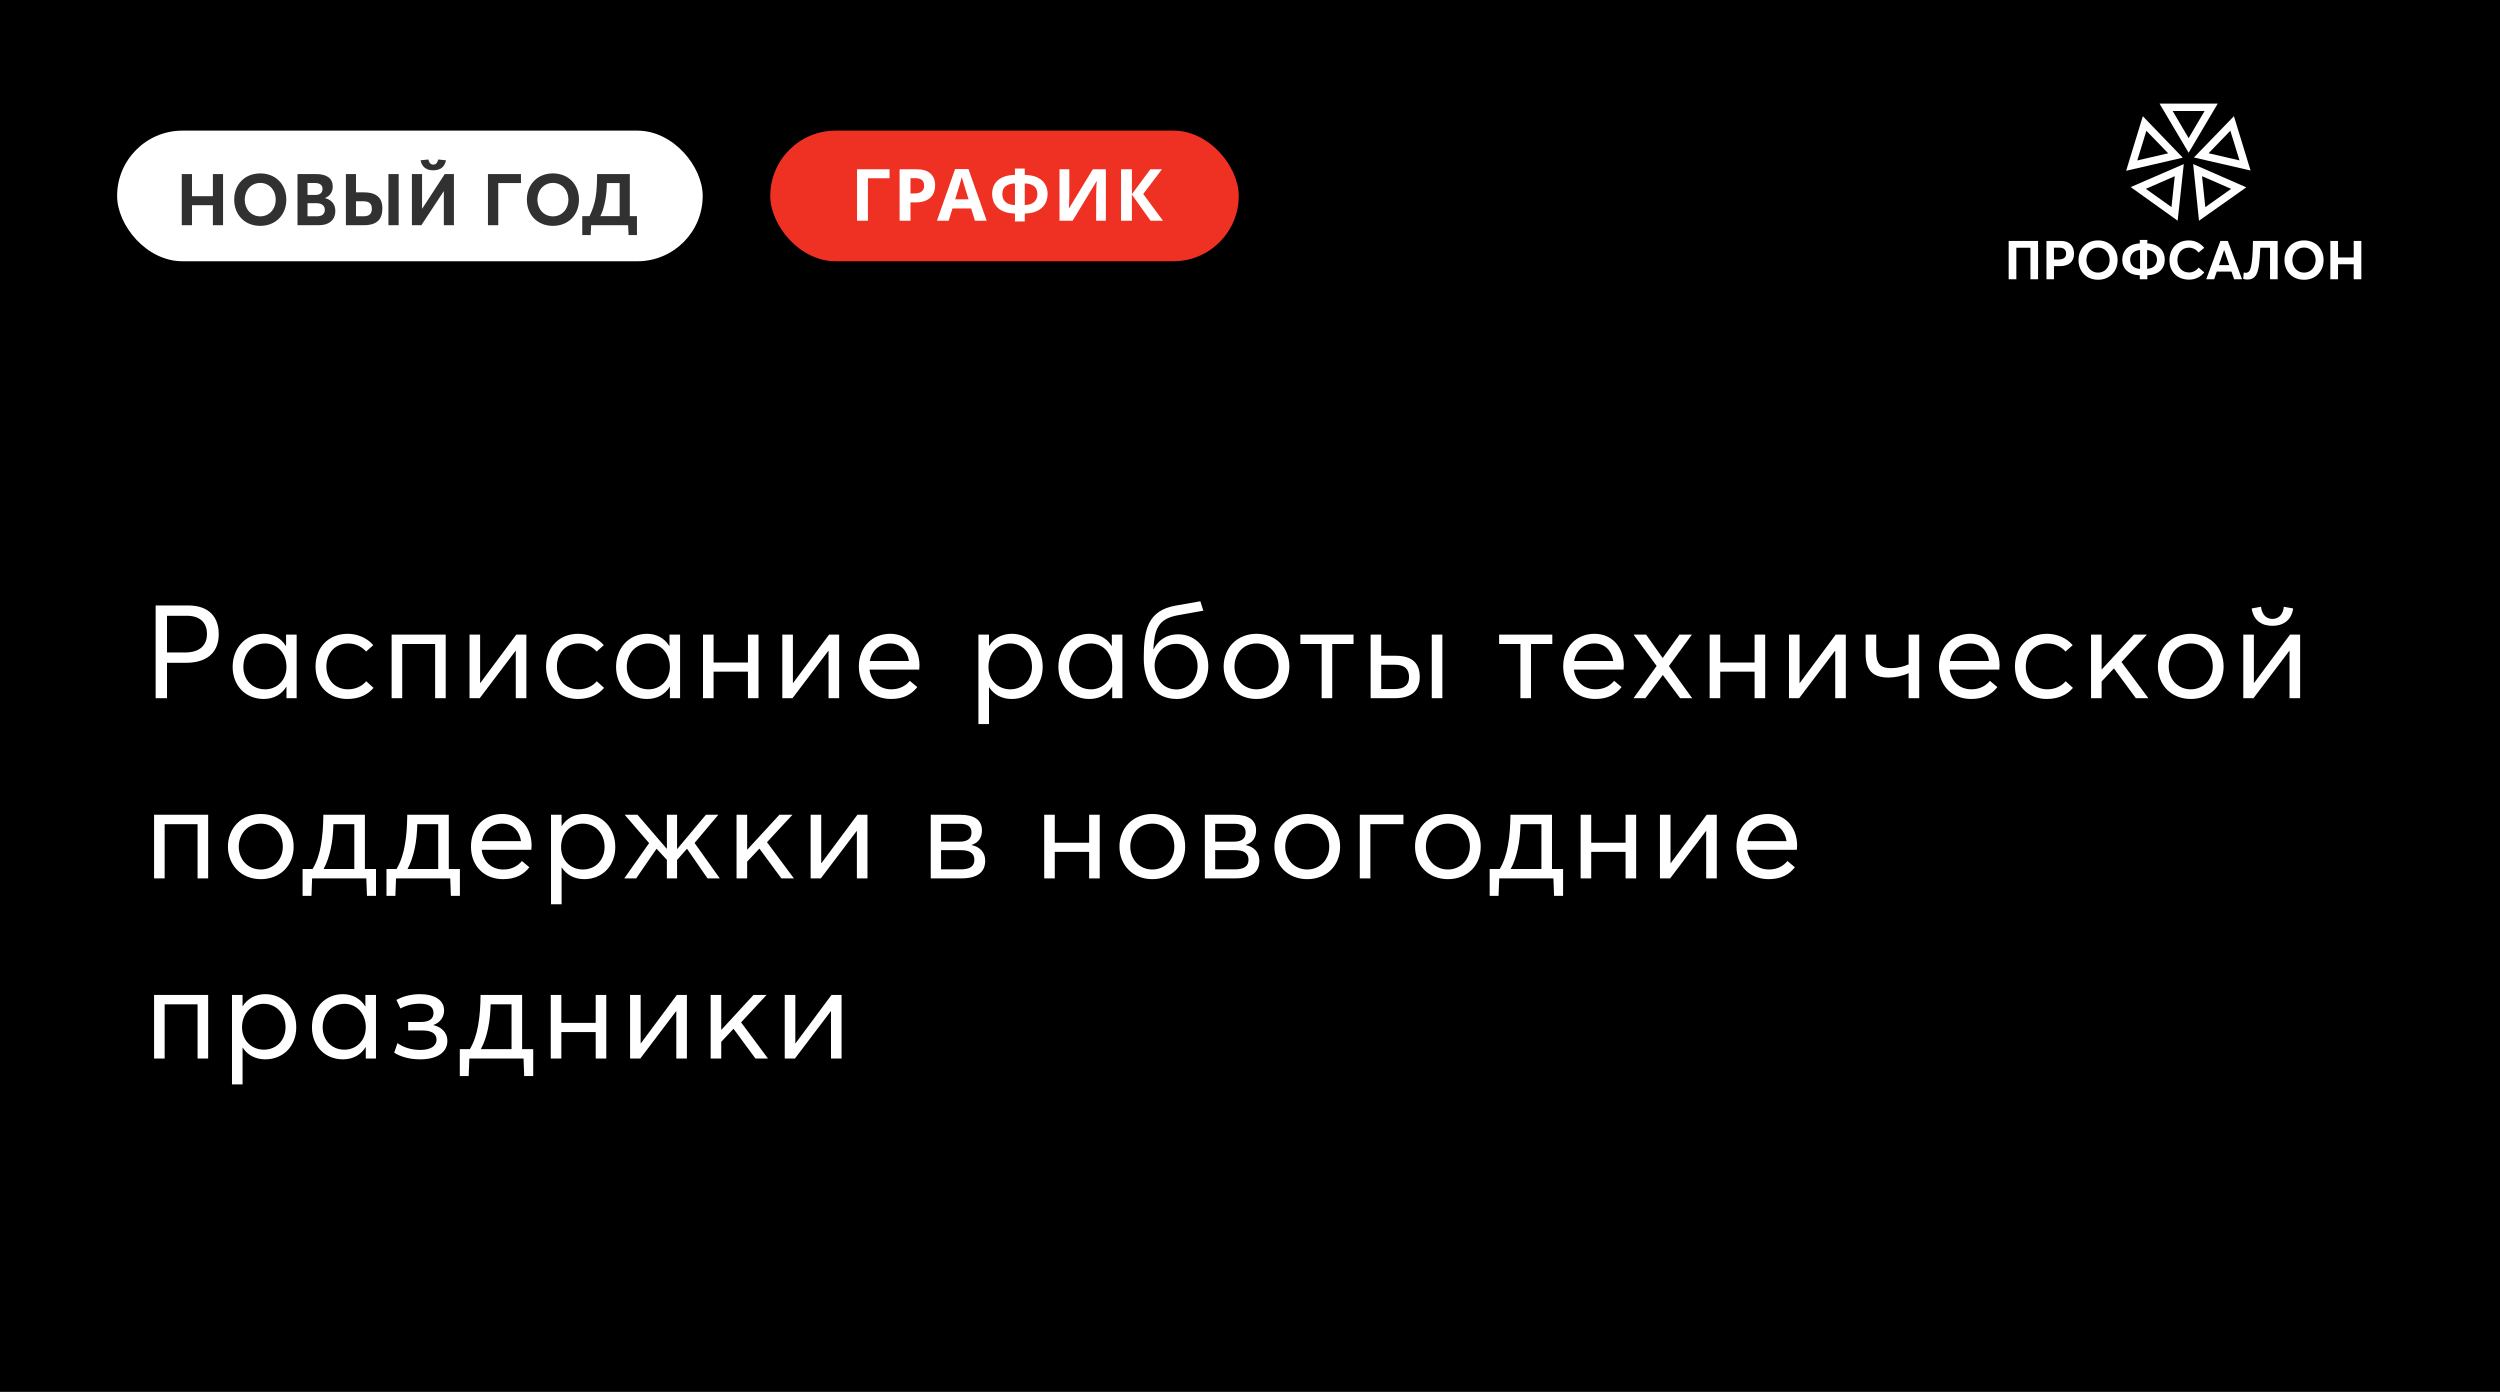
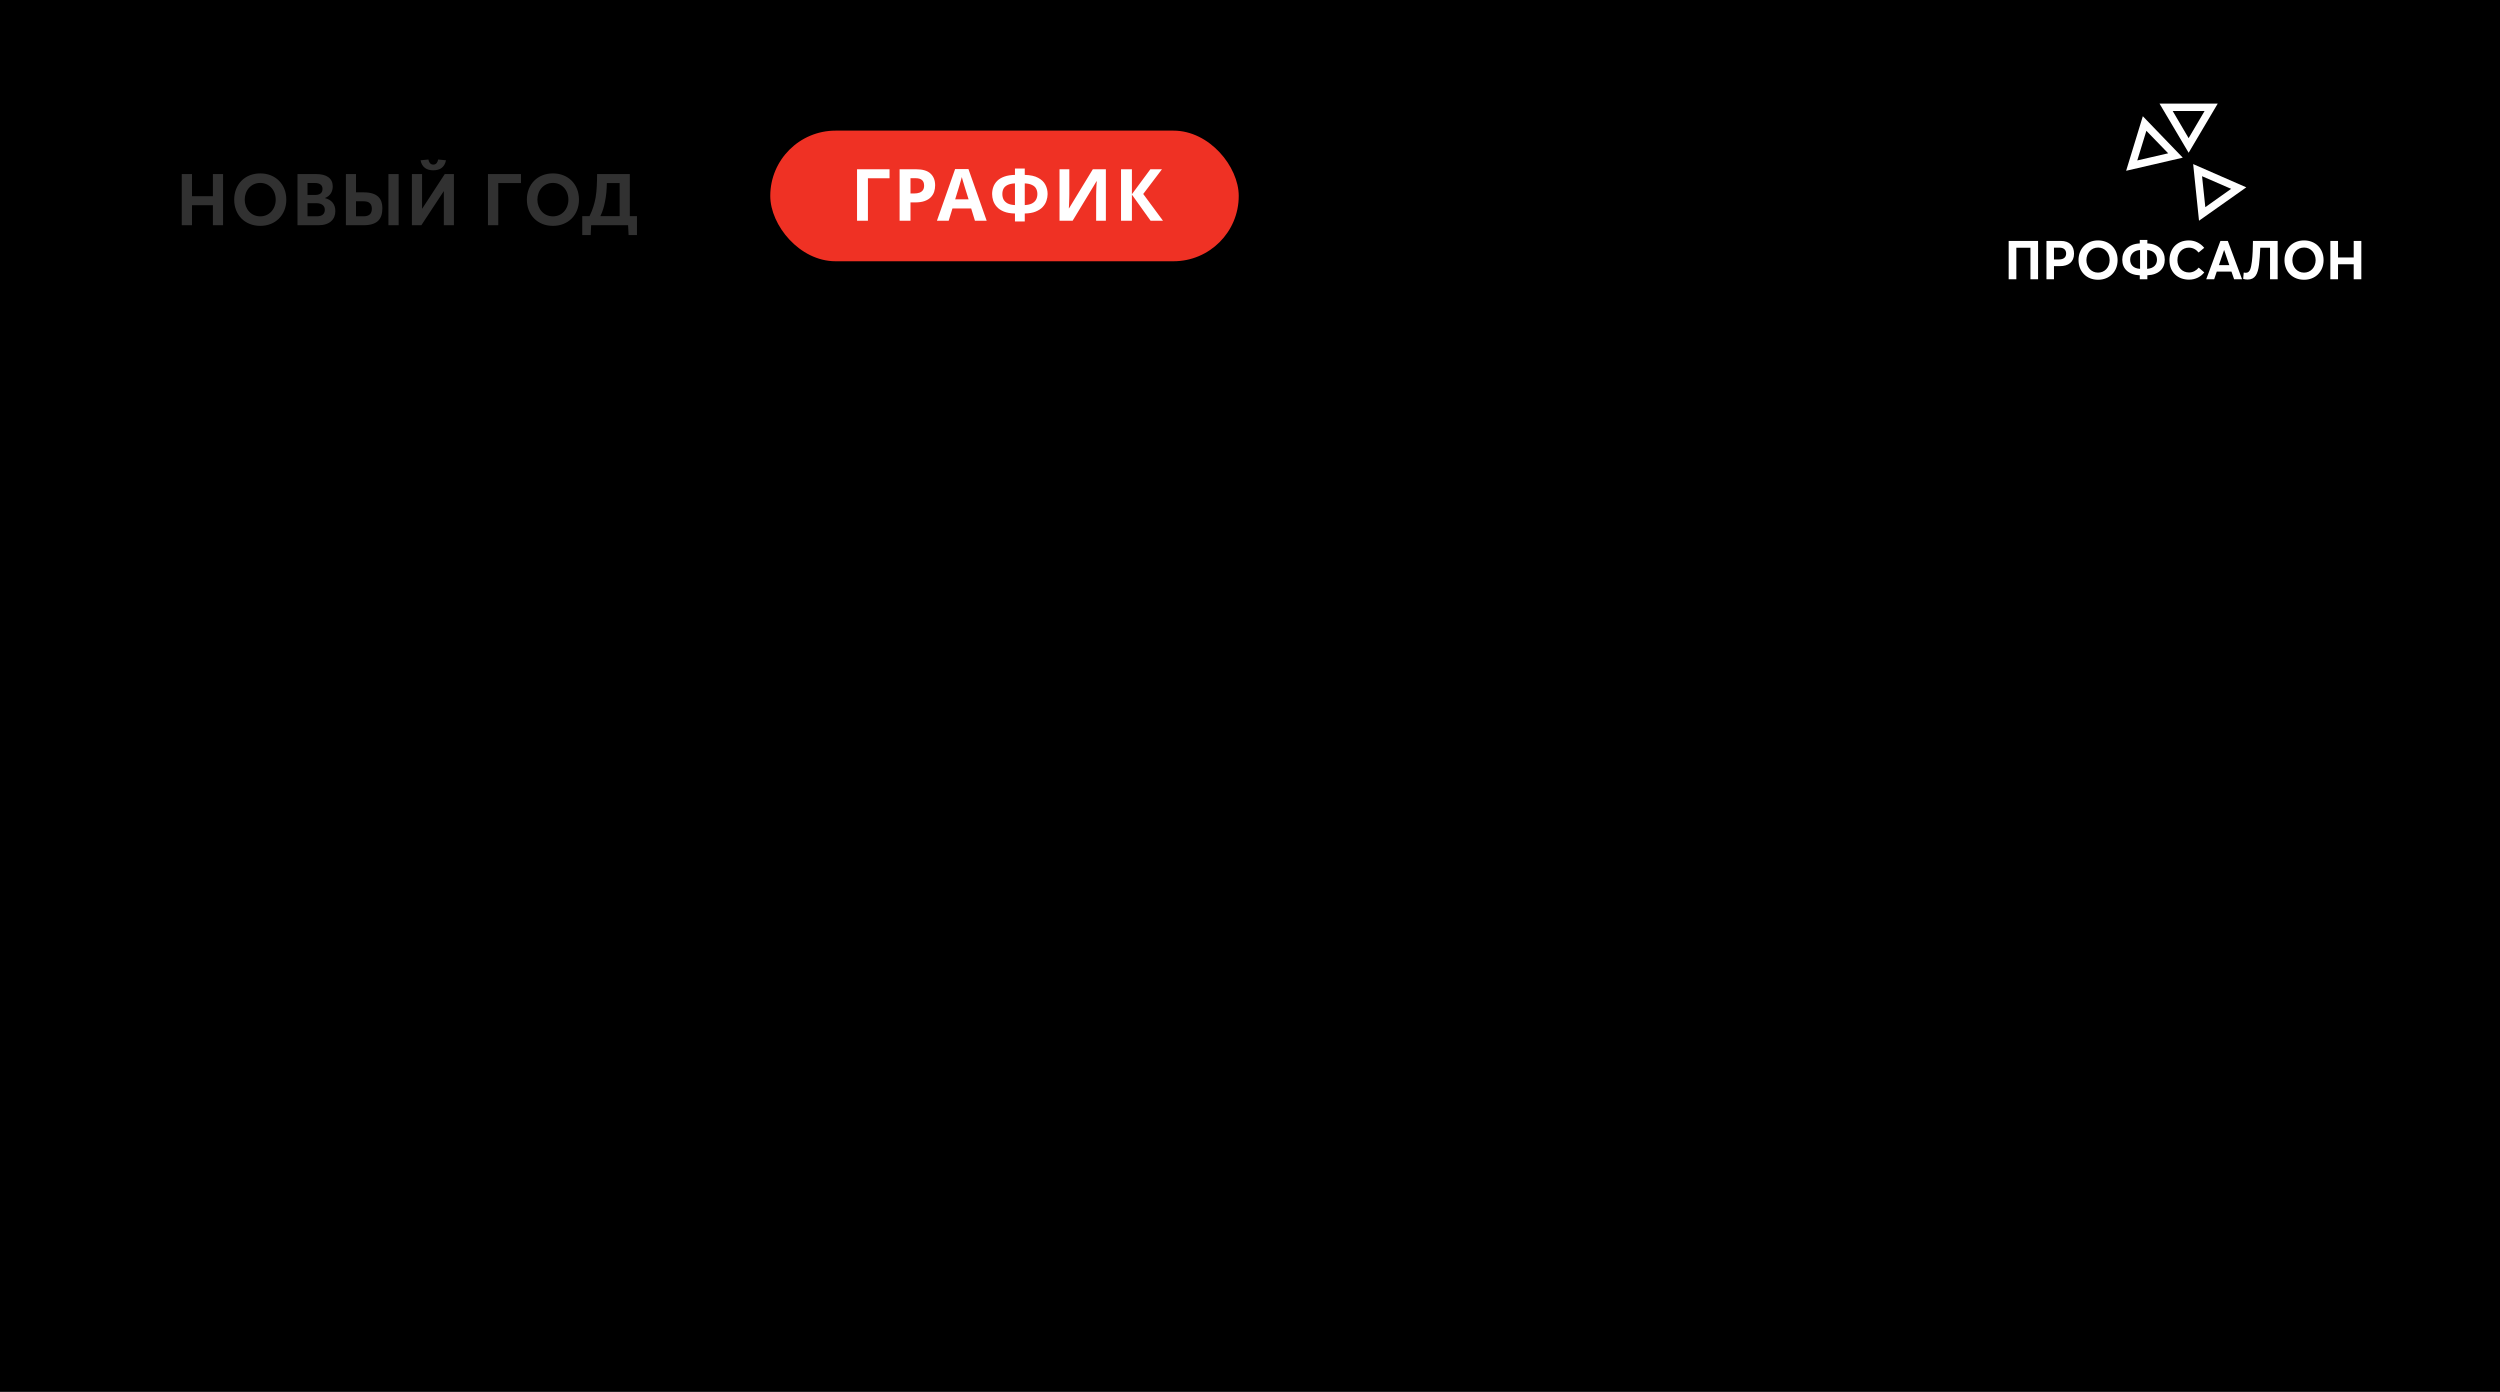
<svg xmlns="http://www.w3.org/2000/svg" width="555" height="309" viewBox="0 0 555 309" fill="none">
  <rect width="555" height="309" fill="black" />
  <path d="M445.924 62V53.48H452.452V62H450.76V54.992H447.628V62H445.924ZM454.315 62V53.48H457.471C459.535 53.48 460.435 54.68 460.435 56.312C460.435 58.184 459.175 59.084 457.303 59.084H455.983V62H454.315ZM455.983 57.596H457.123C458.179 57.596 458.683 57.068 458.683 56.288C458.683 55.496 458.179 54.98 457.207 54.98H455.983V57.596ZM465.775 62.108C463.195 62.108 461.431 60.272 461.431 57.74C461.431 55.208 463.195 53.372 465.775 53.372C468.271 53.372 470.107 55.136 470.107 57.74C470.107 60.332 468.271 62.108 465.775 62.108ZM465.775 60.524C467.239 60.524 468.343 59.348 468.343 57.74C468.343 56.132 467.239 54.956 465.775 54.956C464.239 54.956 463.183 56.192 463.183 57.74C463.183 59.288 464.239 60.524 465.775 60.524ZM480.576 57.656C480.576 59.624 479.256 61.004 476.712 61.112V62H475.032V61.124C472.5 61.016 471.144 59.624 471.144 57.656C471.144 55.676 472.5 54.152 475.032 54.044V53.264H476.712V54.044C479.244 54.152 480.576 55.676 480.576 57.656ZM472.896 57.644C472.896 58.772 473.604 59.6 475.092 59.684V55.508C473.628 55.604 472.896 56.492 472.896 57.644ZM476.664 59.684C478.128 59.576 478.848 58.772 478.848 57.644C478.848 56.492 478.128 55.616 476.664 55.508V59.684ZM485.967 62.084C483.591 62.084 481.623 60.572 481.623 57.764C481.623 55.328 483.183 53.372 485.943 53.372C487.167 53.372 488.427 53.9 489.339 55.016L488.091 56.06C487.539 55.388 486.819 54.98 485.943 54.98C484.491 54.98 483.387 56.06 483.387 57.764C483.387 59.348 484.443 60.488 485.967 60.488C486.855 60.488 487.599 60.044 488.115 59.408L489.351 60.476C488.619 61.388 487.467 62.084 485.967 62.084ZM489.782 62L492.938 53.48H494.57L497.738 62H495.974L495.386 60.296H492.122L491.546 62H489.782ZM492.602 58.856H494.906L493.766 55.52H493.742L492.602 58.856ZM500.157 53.48H505.641V62H503.949V54.992H501.777C501.717 56.384 501.645 57.728 501.501 58.784C501.225 60.86 500.637 62.06 498.969 62.06C498.633 62.06 498.213 62 497.985 61.916L498.105 60.512C498.237 60.548 498.453 60.56 498.573 60.56C499.509 60.56 499.725 59.528 499.917 58.052C500.097 56.72 500.133 54.968 500.157 53.48ZM511.502 62.108C508.922 62.108 507.158 60.272 507.158 57.74C507.158 55.208 508.922 53.372 511.502 53.372C513.998 53.372 515.834 55.136 515.834 57.74C515.834 60.332 513.998 62.108 511.502 62.108ZM511.502 60.524C512.966 60.524 514.07 59.348 514.07 57.74C514.07 56.132 512.966 54.956 511.502 54.956C509.966 54.956 508.91 56.192 508.91 57.74C508.91 59.288 509.966 60.524 511.502 60.524ZM517.338 62V53.48H519.042V57.164H522.522V53.48H524.214V62H522.522V58.664H519.042V62H517.338Z" fill="white" />
-   <path fill-rule="evenodd" clip-rule="evenodd" d="M473.015 41.533L483.444 48.995L484.798 36.428L473.014 41.533H473.015ZM482.068 45.974L476.381 41.922L482.796 39.117L482.068 45.974Z" fill="white" />
  <path fill-rule="evenodd" clip-rule="evenodd" d="M472 37.915L484.576 35.002L475.708 25.799L472 37.917V37.915ZM481.334 34.032L474.475 35.618L476.494 29.037L481.334 34.032Z" fill="white" />
  <path fill-rule="evenodd" clip-rule="evenodd" d="M479.413 23L485.878 33.916L492.334 23.004L485.025 23H479.412H479.413ZM485.875 30.669L482.34 24.646H489.414L485.875 30.669Z" fill="white" />
-   <path fill-rule="evenodd" clip-rule="evenodd" d="M495.931 25.793L487.045 34.959L499.626 37.855L495.931 25.793ZM497.168 35.611L490.308 34.016L495.136 29.021L497.168 35.613V35.611Z" fill="white" />
  <path fill-rule="evenodd" clip-rule="evenodd" d="M498.673 41.587L486.881 36.426L488.18 49L498.675 41.587H498.673ZM488.855 39.118L495.31 41.922L489.58 45.988L488.855 39.119V39.118Z" fill="white" />
  <rect x="171" y="29" width="104" height="29" rx="14.5" fill="#EF3124" />
  <path d="M197.479 37.576V39.576H192.679V49H190.263V37.576H197.479ZM203.36 37.576C204.832 37.576 205.904 37.896 206.576 38.536C207.259 39.165 207.6 40.035 207.6 41.144C207.6 41.645 207.526 42.125 207.376 42.584C207.227 43.032 206.976 43.437 206.624 43.8C206.283 44.152 205.83 44.429 205.264 44.632C204.699 44.835 204 44.936 203.168 44.936H202.128V49H199.712V37.576H203.36ZM203.232 39.56H202.128V42.952H202.928C203.387 42.952 203.782 42.893 204.112 42.776C204.443 42.659 204.699 42.472 204.88 42.216C205.062 41.96 205.152 41.629 205.152 41.224C205.152 40.659 204.998 40.243 204.688 39.976C204.379 39.699 203.894 39.56 203.232 39.56ZM216.434 49L215.602 46.28H211.442L210.61 49H208.002L212.034 37.528H214.994L219.042 49H216.434ZM214.194 41.592C214.141 41.411 214.072 41.181 213.986 40.904C213.901 40.627 213.816 40.344 213.73 40.056C213.645 39.768 213.576 39.517 213.522 39.304C213.469 39.517 213.394 39.784 213.298 40.104C213.213 40.413 213.128 40.712 213.042 41C212.968 41.277 212.909 41.475 212.866 41.592L212.05 44.248H215.026L214.194 41.592ZM227.497 37.416V38.824C228.745 38.856 229.737 39.075 230.473 39.48C231.22 39.875 231.753 40.387 232.073 41.016C232.404 41.645 232.569 42.333 232.569 43.08C232.569 43.56 232.484 44.051 232.313 44.552C232.153 45.053 231.876 45.517 231.481 45.944C231.097 46.36 230.58 46.701 229.929 46.968C229.278 47.235 228.468 47.379 227.497 47.4V49.16H225.321V47.4C224.34 47.379 223.518 47.235 222.857 46.968C222.206 46.701 221.689 46.355 221.305 45.928C220.921 45.501 220.649 45.043 220.489 44.552C220.329 44.051 220.249 43.56 220.249 43.08C220.249 42.525 220.34 41.997 220.521 41.496C220.702 40.995 220.99 40.547 221.385 40.152C221.78 39.757 222.302 39.443 222.953 39.208C223.604 38.973 224.393 38.845 225.321 38.824V37.416H227.497ZM225.321 40.712C224.628 40.744 224.073 40.867 223.657 41.08C223.252 41.283 222.958 41.555 222.777 41.896C222.606 42.237 222.521 42.627 222.521 43.064C222.521 43.544 222.617 43.965 222.809 44.328C223.012 44.68 223.316 44.963 223.721 45.176C224.137 45.379 224.67 45.496 225.321 45.528V40.712ZM227.497 45.528C228.148 45.496 228.676 45.379 229.081 45.176C229.497 44.963 229.801 44.68 229.993 44.328C230.196 43.965 230.297 43.544 230.297 43.064C230.297 42.627 230.206 42.237 230.025 41.896C229.854 41.555 229.561 41.283 229.145 41.08C228.74 40.867 228.19 40.744 227.497 40.712V45.528ZM235.215 37.576H237.391V43.096C237.391 43.363 237.385 43.661 237.375 43.992C237.364 44.323 237.353 44.648 237.343 44.968C237.332 45.277 237.321 45.549 237.311 45.784C237.3 46.008 237.289 46.163 237.279 46.248H237.327L242.607 37.576H245.503V49H243.343V43.512C243.343 43.224 243.348 42.909 243.359 42.568C243.369 42.216 243.38 41.88 243.391 41.56C243.412 41.24 243.428 40.963 243.439 40.728C243.46 40.483 243.476 40.323 243.487 40.248H243.423L238.127 49H235.215V37.576ZM258.179 49H255.427L251.283 43.208V49H248.867V37.576H251.283V43.112L255.379 37.576H257.955L253.795 43.064L258.179 49Z" fill="white" />
-   <rect x="26" y="29" width="130" height="29" rx="14.5" fill="white" />
  <path d="M40.351 50V38.64H42.623V43.552H47.263V38.64H49.519V50H47.263V45.552H42.623V50H40.351ZM57.784 50.144C54.344 50.144 51.992 47.696 51.992 44.32C51.992 40.944 54.344 38.496 57.784 38.496C61.112 38.496 63.56 40.848 63.56 44.32C63.56 47.776 61.112 50.144 57.784 50.144ZM57.784 48.032C59.736 48.032 61.208 46.464 61.208 44.32C61.208 42.176 59.736 40.608 57.784 40.608C55.736 40.608 54.328 42.256 54.328 44.32C54.328 46.384 55.736 48.032 57.784 48.032ZM66.045 50V38.64H70.141C72.557 38.64 73.869 39.6 73.869 41.408C73.869 42.432 73.389 43.472 72.157 43.952V43.984C73.613 44.336 74.445 45.36 74.445 46.864C74.445 48.672 73.229 50 70.701 50H66.045ZM68.269 43.28H69.965C70.941 43.28 71.597 42.88 71.597 41.952C71.597 41.152 71.101 40.624 69.869 40.624H68.269V43.28ZM68.269 48.016H70.381C71.453 48.016 72.109 47.536 72.109 46.576C72.109 45.68 71.453 45.104 70.157 45.104H68.269V48.016ZM76.791 50V38.64H79.031V42.704H80.759C83.799 42.704 84.887 44.112 84.887 46.208C84.887 48.608 83.815 50 80.695 50H76.791ZM86.231 50V38.64H88.503V50H86.231ZM79.031 48.016H80.727C81.959 48.016 82.551 47.456 82.551 46.336C82.551 45.168 81.863 44.688 80.743 44.688H79.031V48.016ZM96.179 37.808C94.755 37.808 93.683 37.184 93.363 35.584L95.107 35.408C95.187 35.904 95.475 36.544 96.195 36.544C96.915 36.544 97.187 35.904 97.267 35.408L99.011 35.584C98.691 37.184 97.619 37.808 96.179 37.808ZM91.443 50V38.64H93.699V46.304L93.731 46.32L98.739 38.64H100.771V50H98.531V42.464H98.499L93.539 50H91.443ZM108.325 50V38.64H115.653V40.64H110.613V50H108.325ZM122.758 50.144C119.318 50.144 116.966 47.696 116.966 44.32C116.966 40.944 119.318 38.496 122.758 38.496C126.086 38.496 128.534 40.848 128.534 44.32C128.534 47.776 126.086 50.144 122.758 50.144ZM122.758 48.032C124.71 48.032 126.182 46.464 126.182 44.32C126.182 42.176 124.71 40.608 122.758 40.608C120.71 40.608 119.302 42.256 119.302 44.32C119.302 46.384 120.71 48.032 122.758 48.032ZM141.404 47.984V52.192H139.548L139.436 50H131.228L131.132 52.192H129.26V47.984H130.876C131.564 46.608 131.996 45.2 132.236 43.792C132.492 42.208 132.54 40.544 132.556 38.64H139.82V47.984H141.404ZM134.716 40.64C134.7 42.016 134.588 43.408 134.316 44.736C134.092 45.92 133.756 47.04 133.276 47.984H137.564V40.64H134.716Z" fill="#313131" />
-   <path d="M34.552 155V134.41H41.744C46.558 134.41 48.559 137.136 48.559 140.79C48.559 145.14 45.601 147.141 41.309 147.141H37.075V155H34.552ZM37.075 144.85H41.077C44.499 144.85 45.949 143.11 45.949 140.732C45.949 138.093 44.238 136.701 41.483 136.701H37.075V144.85ZM58.521 155.174C54.635 155.174 51.648 152.332 51.648 148.04C51.648 143.864 54.519 140.703 58.521 140.703C60.609 140.703 62.436 141.689 63.451 143.4L63.509 143.371V140.877H65.858V155H63.596V152.448H63.567C62.552 154.13 60.812 155.174 58.521 155.174ZM58.869 153.028C61.479 153.028 63.596 151.027 63.596 148.04C63.596 145.14 61.653 142.849 58.869 142.849C56.201 142.849 54.026 144.908 54.026 148.04C54.026 150.882 55.969 153.028 58.869 153.028ZM77.096 155.174C72.978 155.174 70.049 152.245 70.049 147.953C70.049 143.69 72.978 140.703 77.183 140.703C79.3 140.703 81.475 141.573 82.867 143.226L81.272 144.647C80.373 143.603 78.981 142.849 77.299 142.849C74.399 142.849 72.456 144.966 72.456 147.953C72.456 150.969 74.399 153.028 77.27 153.028C78.952 153.028 80.431 152.303 81.301 151.23L82.925 152.709C81.736 154.13 79.851 155.174 77.096 155.174ZM86.941 155V140.877H98.947V155H96.598V142.965H89.29V155H86.941ZM104.237 155V140.877H106.586V151.607H106.644L114.619 140.877H116.852V155H114.503V144.502H114.445L106.499 155H104.237ZM128.275 155.174C124.157 155.174 121.228 152.245 121.228 147.953C121.228 143.69 124.157 140.703 128.362 140.703C130.479 140.703 132.654 141.573 134.046 143.226L132.451 144.647C131.552 143.603 130.16 142.849 128.478 142.849C125.578 142.849 123.635 144.966 123.635 147.953C123.635 150.969 125.578 153.028 128.449 153.028C130.131 153.028 131.61 152.303 132.48 151.23L134.104 152.709C132.915 154.13 131.03 155.174 128.275 155.174ZM143.64 155.174C139.754 155.174 136.767 152.332 136.767 148.04C136.767 143.864 139.638 140.703 143.64 140.703C145.728 140.703 147.555 141.689 148.57 143.4L148.628 143.371V140.877H150.977V155H148.715V152.448H148.686C147.671 154.13 145.931 155.174 143.64 155.174ZM143.988 153.028C146.598 153.028 148.715 151.027 148.715 148.04C148.715 145.14 146.772 142.849 143.988 142.849C141.32 142.849 139.145 144.908 139.145 148.04C139.145 150.882 141.088 153.028 143.988 153.028ZM156.067 155V140.877H158.416V147.083H166.043V140.877H168.392V155H166.043V149.113H158.416V155H156.067ZM173.675 155V140.877H176.024V151.607H176.082L184.057 140.877H186.29V155H183.941V144.502H183.883L175.937 155H173.675ZM204.122 147.692C204.122 148.069 204.064 148.475 204.064 148.649H193.044C193.363 151.288 195.219 153.028 197.887 153.028C199.772 153.028 201.106 152.216 201.976 151.143L203.629 152.535C202.411 154.101 200.642 155.174 197.8 155.174C193.624 155.174 190.666 152.274 190.666 147.953C190.666 143.69 193.595 140.703 197.626 140.703C201.483 140.703 204.122 143.661 204.122 147.692ZM197.597 142.849C195.335 142.849 193.537 144.328 193.102 146.735H201.773C201.425 144.415 199.917 142.849 197.597 142.849ZM217.208 160.742V140.877H219.557V143.371H219.586C220.659 141.689 222.457 140.703 224.603 140.703C228.605 140.703 231.476 143.864 231.476 148.04C231.476 152.332 228.489 155.174 224.603 155.174C222.37 155.174 220.63 154.188 219.586 152.564H219.557V160.742H217.208ZM224.284 153.028C227.126 153.028 229.098 150.882 229.098 148.04C229.098 144.908 226.923 142.849 224.255 142.849C221.384 142.849 219.441 145.14 219.441 148.04C219.441 151.027 221.587 153.028 224.284 153.028ZM241.836 155.174C237.95 155.174 234.963 152.332 234.963 148.04C234.963 143.864 237.834 140.703 241.836 140.703C243.924 140.703 245.751 141.689 246.766 143.4L246.824 143.371V140.877H249.173V155H246.911V152.448H246.882C245.867 154.13 244.127 155.174 241.836 155.174ZM242.184 153.028C244.794 153.028 246.911 151.027 246.911 148.04C246.911 145.14 244.968 142.849 242.184 142.849C239.516 142.849 237.341 144.908 237.341 148.04C237.341 150.882 239.284 153.028 242.184 153.028ZM261.281 155.174C256.119 155.174 253.886 151.288 253.915 145.981C253.915 139.833 254.785 135.541 261.02 134.439L266.472 133.482L267.139 135.57L261.484 136.585C256.844 137.426 256.351 139.949 256.032 144.125L256.09 144.154C257.018 142.298 258.787 140.819 261.6 140.819C265.225 140.819 268.241 143.719 268.241 147.895C268.241 152.158 265.08 155.174 261.281 155.174ZM261.194 153.057C263.659 153.057 265.863 150.94 265.863 147.895C265.863 145.024 263.746 142.936 261.107 142.936C258.062 142.936 256.351 145.459 256.322 147.692C256.322 150.157 257.859 153.057 261.194 153.057ZM278.959 155.174C274.58 155.174 271.651 152.013 271.651 147.953C271.651 143.893 274.58 140.703 278.959 140.703C283.135 140.703 286.238 143.661 286.238 147.953C286.238 152.245 283.135 155.174 278.959 155.174ZM278.959 153.028C281.656 153.028 283.831 150.969 283.831 147.953C283.831 144.937 281.685 142.849 278.959 142.849C276.001 142.849 274.058 145.14 274.058 147.953C274.058 150.766 276.03 153.028 278.959 153.028ZM293.406 155V142.965H288.679V140.877H300.482V142.965H295.755V155H293.406ZM304.281 155V140.877H306.63V145.575H309.791C313.735 145.575 315.185 147.431 315.185 150.302C315.185 153.115 313.619 155 309.588 155H304.281ZM317.853 155V140.877H320.202V155H317.853ZM306.63 152.97H309.588C311.763 152.97 312.807 152.042 312.807 150.331C312.807 148.475 311.763 147.576 309.704 147.576H306.63V152.97ZM337.534 155V142.965H332.807V140.877H344.61V142.965H339.883V155H337.534ZM360.484 147.692C360.484 148.069 360.426 148.475 360.426 148.649H349.406C349.725 151.288 351.581 153.028 354.249 153.028C356.134 153.028 357.468 152.216 358.338 151.143L359.991 152.535C358.773 154.101 357.004 155.174 354.162 155.174C349.986 155.174 347.028 152.274 347.028 147.953C347.028 143.69 349.957 140.703 353.988 140.703C357.845 140.703 360.484 143.661 360.484 147.692ZM353.959 142.849C351.697 142.849 349.899 144.328 349.464 146.735H358.135C357.787 144.415 356.279 142.849 353.959 142.849ZM362.642 155L367.775 147.837L362.642 140.877H365.426L369.08 146.039H369.138L372.85 140.877H375.605L370.501 147.866L375.663 155H372.995L369.167 149.867H369.138L365.281 155H362.642ZM379.545 155V140.877H381.894V147.083H389.521V140.877H391.87V155H389.521V149.113H381.894V155H379.545ZM397.153 155V140.877H399.502V151.607H399.56L407.535 140.877H409.768V155H407.419V144.502H407.361L399.415 155H397.153ZM423.714 140.877H426.063V155H423.714V149.432C422.467 150.041 420.64 150.418 419.277 150.418C415.768 150.418 414.173 148.823 414.173 145.169V140.877H416.522V144.647C416.522 147.721 417.769 148.33 419.886 148.33C421.22 148.33 422.612 147.982 423.714 147.489V140.877ZM443.905 147.692C443.905 148.069 443.847 148.475 443.847 148.649H432.827C433.146 151.288 435.002 153.028 437.67 153.028C439.555 153.028 440.889 152.216 441.759 151.143L443.412 152.535C442.194 154.101 440.425 155.174 437.583 155.174C433.407 155.174 430.449 152.274 430.449 147.953C430.449 143.69 433.378 140.703 437.409 140.703C441.266 140.703 443.905 143.661 443.905 147.692ZM437.38 142.849C435.118 142.849 433.32 144.328 432.885 146.735H441.556C441.208 144.415 439.7 142.849 437.38 142.849ZM454.367 155.174C450.249 155.174 447.32 152.245 447.32 147.953C447.32 143.69 450.249 140.703 454.454 140.703C456.571 140.703 458.746 141.573 460.138 143.226L458.543 144.647C457.644 143.603 456.252 142.849 454.57 142.849C451.67 142.849 449.727 144.966 449.727 147.953C449.727 150.969 451.67 153.028 454.541 153.028C456.223 153.028 457.702 152.303 458.572 151.23L460.196 152.709C459.007 154.13 457.122 155.174 454.367 155.174ZM464.212 155V140.877H466.561V148.591H466.619L473.724 140.877H476.624L470.969 146.967L476.943 155H474.159L469.287 148.388L466.561 151.288V155H464.212ZM486.359 155.174C481.98 155.174 479.051 152.013 479.051 147.953C479.051 143.893 481.98 140.703 486.359 140.703C490.535 140.703 493.638 143.661 493.638 147.953C493.638 152.245 490.535 155.174 486.359 155.174ZM486.359 153.028C489.056 153.028 491.231 150.969 491.231 147.953C491.231 144.937 489.085 142.849 486.359 142.849C483.401 142.849 481.458 145.14 481.458 147.953C481.458 150.766 483.43 153.028 486.359 153.028ZM504.477 138.934C502.273 138.934 500.301 137.89 499.866 135.077L501.954 134.7C502.07 136.005 502.795 137.397 504.477 137.397C506.188 137.397 506.913 136.005 507 134.7L509.088 135.077C508.653 137.89 506.681 138.934 504.477 138.934ZM498.01 155V140.877H500.359V151.607H500.417L508.392 140.877H510.625V155H508.276V144.502H508.218L500.272 155H498.01ZM34.204 195V180.877H46.21V195H43.861V182.965H36.553V195H34.204ZM57.909 195.174C53.53 195.174 50.601 192.013 50.601 187.953C50.601 183.893 53.53 180.703 57.909 180.703C62.085 180.703 65.188 183.661 65.188 187.953C65.188 192.245 62.085 195.174 57.909 195.174ZM57.909 193.028C60.606 193.028 62.781 190.969 62.781 187.953C62.781 184.937 60.635 182.849 57.909 182.849C54.951 182.849 53.008 185.14 53.008 187.953C53.008 190.766 54.98 193.028 57.909 193.028ZM83.471 192.912V198.886H81.47L81.325 195H69.29L69.145 198.886H67.173V192.912H69.406C70.334 191.346 70.914 189.548 71.233 187.663C71.639 185.459 71.755 183.139 71.784 180.877H81.006V192.912H83.471ZM71.842 192.912H78.657V182.965H74.017C73.959 184.647 73.843 186.532 73.437 188.359C73.089 190.041 72.567 191.578 71.842 192.912ZM102.098 192.912V198.886H100.097L99.952 195H87.917L87.772 198.886H85.8V192.912H88.033C88.961 191.346 89.541 189.548 89.86 187.663C90.266 185.459 90.382 183.139 90.411 180.877H99.633V192.912H102.098ZM90.469 192.912H97.284V182.965H92.644C92.586 184.647 92.47 186.532 92.064 188.359C91.716 190.041 91.194 191.578 90.469 192.912ZM118.012 187.692C118.012 188.069 117.954 188.475 117.954 188.649H106.934C107.253 191.288 109.109 193.028 111.777 193.028C113.662 193.028 114.996 192.216 115.866 191.143L117.519 192.535C116.301 194.101 114.532 195.174 111.69 195.174C107.514 195.174 104.556 192.274 104.556 187.953C104.556 183.69 107.485 180.703 111.516 180.703C115.373 180.703 118.012 183.661 118.012 187.692ZM111.487 182.849C109.225 182.849 107.427 184.328 106.992 186.735H115.663C115.315 184.415 113.807 182.849 111.487 182.849ZM122.325 200.742V180.877H124.674V183.371H124.703C125.776 181.689 127.574 180.703 129.72 180.703C133.722 180.703 136.593 183.864 136.593 188.04C136.593 192.332 133.606 195.174 129.72 195.174C127.487 195.174 125.747 194.188 124.703 192.564H124.674V200.742H122.325ZM129.401 193.028C132.243 193.028 134.215 190.882 134.215 188.04C134.215 184.908 132.04 182.849 129.372 182.849C126.501 182.849 124.558 185.14 124.558 188.04C124.558 191.027 126.704 193.028 129.401 193.028ZM138.593 195L144.103 187.17L138.68 180.877H141.522L147.989 188.388H148.047V180.877H150.309V188.475H150.338L156.718 180.877H159.473L154.195 187.141L159.792 195H157.066L152.513 188.417L150.309 190.911V195H148.047V190.882L145.756 188.417L141.232 195H138.593ZM163.516 195V180.877H165.865V188.591H165.923L173.028 180.877H175.928L170.273 186.967L176.247 195H173.463L168.591 188.388L165.865 191.288V195H163.516ZM179.962 195V180.877H182.311V191.607H182.369L190.344 180.877H192.577V195H190.228V184.502H190.17L182.224 195H179.962ZM206.624 195V180.877H213.207C216.281 180.877 217.992 182.037 217.992 184.328C217.992 185.981 217.238 187.083 215.672 187.576V187.605C217.412 187.953 218.717 189.113 218.717 191.056C218.717 193.405 217.267 195 213.41 195H206.624ZM208.915 186.851H213.004C214.773 186.851 215.672 186.184 215.672 184.792C215.672 183.4 214.657 182.878 213.091 182.878H208.915V186.851ZM208.915 192.999H213.236C215.324 192.999 216.31 192.332 216.31 190.853C216.31 189.432 215.266 188.736 213.381 188.736H208.915V192.999ZM231.813 195V180.877H234.162V187.083H241.789V180.877H244.138V195H241.789V189.113H234.162V195H231.813ZM255.829 195.174C251.45 195.174 248.521 192.013 248.521 187.953C248.521 183.893 251.45 180.703 255.829 180.703C260.005 180.703 263.108 183.661 263.108 187.953C263.108 192.245 260.005 195.174 255.829 195.174ZM255.829 193.028C258.526 193.028 260.701 190.969 260.701 187.953C260.701 184.937 258.555 182.849 255.829 182.849C252.871 182.849 250.928 185.14 250.928 187.953C250.928 190.766 252.9 193.028 255.829 193.028ZM267.481 195V180.877H274.064C277.138 180.877 278.849 182.037 278.849 184.328C278.849 185.981 278.095 187.083 276.529 187.576V187.605C278.269 187.953 279.574 189.113 279.574 191.056C279.574 193.405 278.124 195 274.267 195H267.481ZM269.772 186.851H273.861C275.63 186.851 276.529 186.184 276.529 184.792C276.529 183.4 275.514 182.878 273.948 182.878H269.772V186.851ZM269.772 192.999H274.093C276.181 192.999 277.167 192.332 277.167 190.853C277.167 189.432 276.123 188.736 274.238 188.736H269.772V192.999ZM290.223 195.174C285.844 195.174 282.915 192.013 282.915 187.953C282.915 183.893 285.844 180.703 290.223 180.703C294.399 180.703 297.502 183.661 297.502 187.953C297.502 192.245 294.399 195.174 290.223 195.174ZM290.223 193.028C292.92 193.028 295.095 190.969 295.095 187.953C295.095 184.937 292.949 182.849 290.223 182.849C287.265 182.849 285.322 185.14 285.322 187.953C285.322 190.766 287.294 193.028 290.223 193.028ZM301.874 195V180.877H311.56V182.965H304.223V195H301.874ZM321.444 195.174C317.065 195.174 314.136 192.013 314.136 187.953C314.136 183.893 317.065 180.703 321.444 180.703C325.62 180.703 328.723 183.661 328.723 187.953C328.723 192.245 325.62 195.174 321.444 195.174ZM321.444 193.028C324.141 193.028 326.316 190.969 326.316 187.953C326.316 184.937 324.17 182.849 321.444 182.849C318.486 182.849 316.543 185.14 316.543 187.953C316.543 190.766 318.515 193.028 321.444 193.028ZM347.006 192.912V198.886H345.005L344.86 195H332.825L332.68 198.886H330.708V192.912H332.941C333.869 191.346 334.449 189.548 334.768 187.663C335.174 185.459 335.29 183.139 335.319 180.877H344.541V192.912H347.006ZM335.377 192.912H342.192V182.965H337.552C337.494 184.647 337.378 186.532 336.972 188.359C336.624 190.041 336.102 191.578 335.377 192.912ZM350.901 195V180.877H353.25V187.083H360.877V180.877H363.226V195H360.877V189.113H353.25V195H350.901ZM368.508 195V180.877H370.857V191.607H370.915L378.89 180.877H381.123V195H378.774V184.502H378.716L370.77 195H368.508ZM398.956 187.692C398.956 188.069 398.898 188.475 398.898 188.649H387.878C388.197 191.288 390.053 193.028 392.721 193.028C394.606 193.028 395.94 192.216 396.81 191.143L398.463 192.535C397.245 194.101 395.476 195.174 392.634 195.174C388.458 195.174 385.5 192.274 385.5 187.953C385.5 183.69 388.429 180.703 392.46 180.703C396.317 180.703 398.956 183.661 398.956 187.692ZM392.431 182.849C390.169 182.849 388.371 184.328 387.936 186.735H396.607C396.259 184.415 394.751 182.849 392.431 182.849ZM34.204 235V220.877H46.21V235H43.861V222.965H36.553V235H34.204ZM51.5 240.742V220.877H53.849V223.371H53.878C54.951 221.689 56.749 220.703 58.895 220.703C62.897 220.703 65.768 223.864 65.768 228.04C65.768 232.332 62.781 235.174 58.895 235.174C56.662 235.174 54.922 234.188 53.878 232.564H53.849V240.742H51.5ZM58.576 233.028C61.418 233.028 63.39 230.882 63.39 228.04C63.39 224.908 61.215 222.849 58.547 222.849C55.676 222.849 53.733 225.14 53.733 228.04C53.733 231.027 55.879 233.028 58.576 233.028ZM76.128 235.174C72.242 235.174 69.255 232.332 69.255 228.04C69.255 223.864 72.126 220.703 76.128 220.703C78.216 220.703 80.043 221.689 81.058 223.4L81.116 223.371V220.877H83.465V235H81.203V232.448H81.174C80.159 234.13 78.419 235.174 76.128 235.174ZM76.476 233.028C79.086 233.028 81.203 231.027 81.203 228.04C81.203 225.14 79.26 222.849 76.476 222.849C73.808 222.849 71.633 224.908 71.633 228.04C71.633 230.882 73.576 233.028 76.476 233.028ZM93.282 235.174C90.527 235.174 88.642 234.42 87.511 233.695L88.236 231.578C89.541 232.506 91.31 233.086 93.282 233.086C95.515 233.086 96.907 232.274 96.907 230.795C96.907 229.432 95.747 228.765 93.804 228.765H90.614V226.88H93.427C95.283 226.88 96.24 226.184 96.24 224.879C96.24 223.4 95.022 222.82 93.224 222.82C91.513 222.82 90.034 223.255 88.903 223.893L88.004 221.979C88.961 221.428 90.846 220.703 93.195 220.703C96.501 220.703 98.589 222.037 98.589 224.299C98.589 225.778 97.719 227.025 96.211 227.547V227.576C97.835 227.953 99.314 229.084 99.314 231.085C99.314 233.521 97.168 235.174 93.282 235.174ZM118.374 232.912V238.886H116.373L116.228 235H104.193L104.048 238.886H102.076V232.912H104.309C105.237 231.346 105.817 229.548 106.136 227.663C106.542 225.459 106.658 223.139 106.687 220.877H115.909V232.912H118.374ZM106.745 232.912H113.56V222.965H108.92C108.862 224.647 108.746 226.532 108.34 228.359C107.992 230.041 107.47 231.578 106.745 232.912ZM122.269 235V220.877H124.618V227.083H132.245V220.877H134.594V235H132.245V229.113H124.618V235H122.269ZM139.876 235V220.877H142.225V231.607H142.283L150.258 220.877H152.491V235H150.142V224.502H150.084L142.138 235H139.876ZM157.767 235V220.877H160.116V228.591H160.174L167.279 220.877H170.179L164.524 226.967L170.498 235H167.714L162.842 228.388L160.116 231.288V235H157.767ZM174.213 235V220.877H176.562V231.607H176.62L184.595 220.877H186.828V235H184.479V224.502H184.421L176.475 235H174.213Z" fill="white" />
</svg>